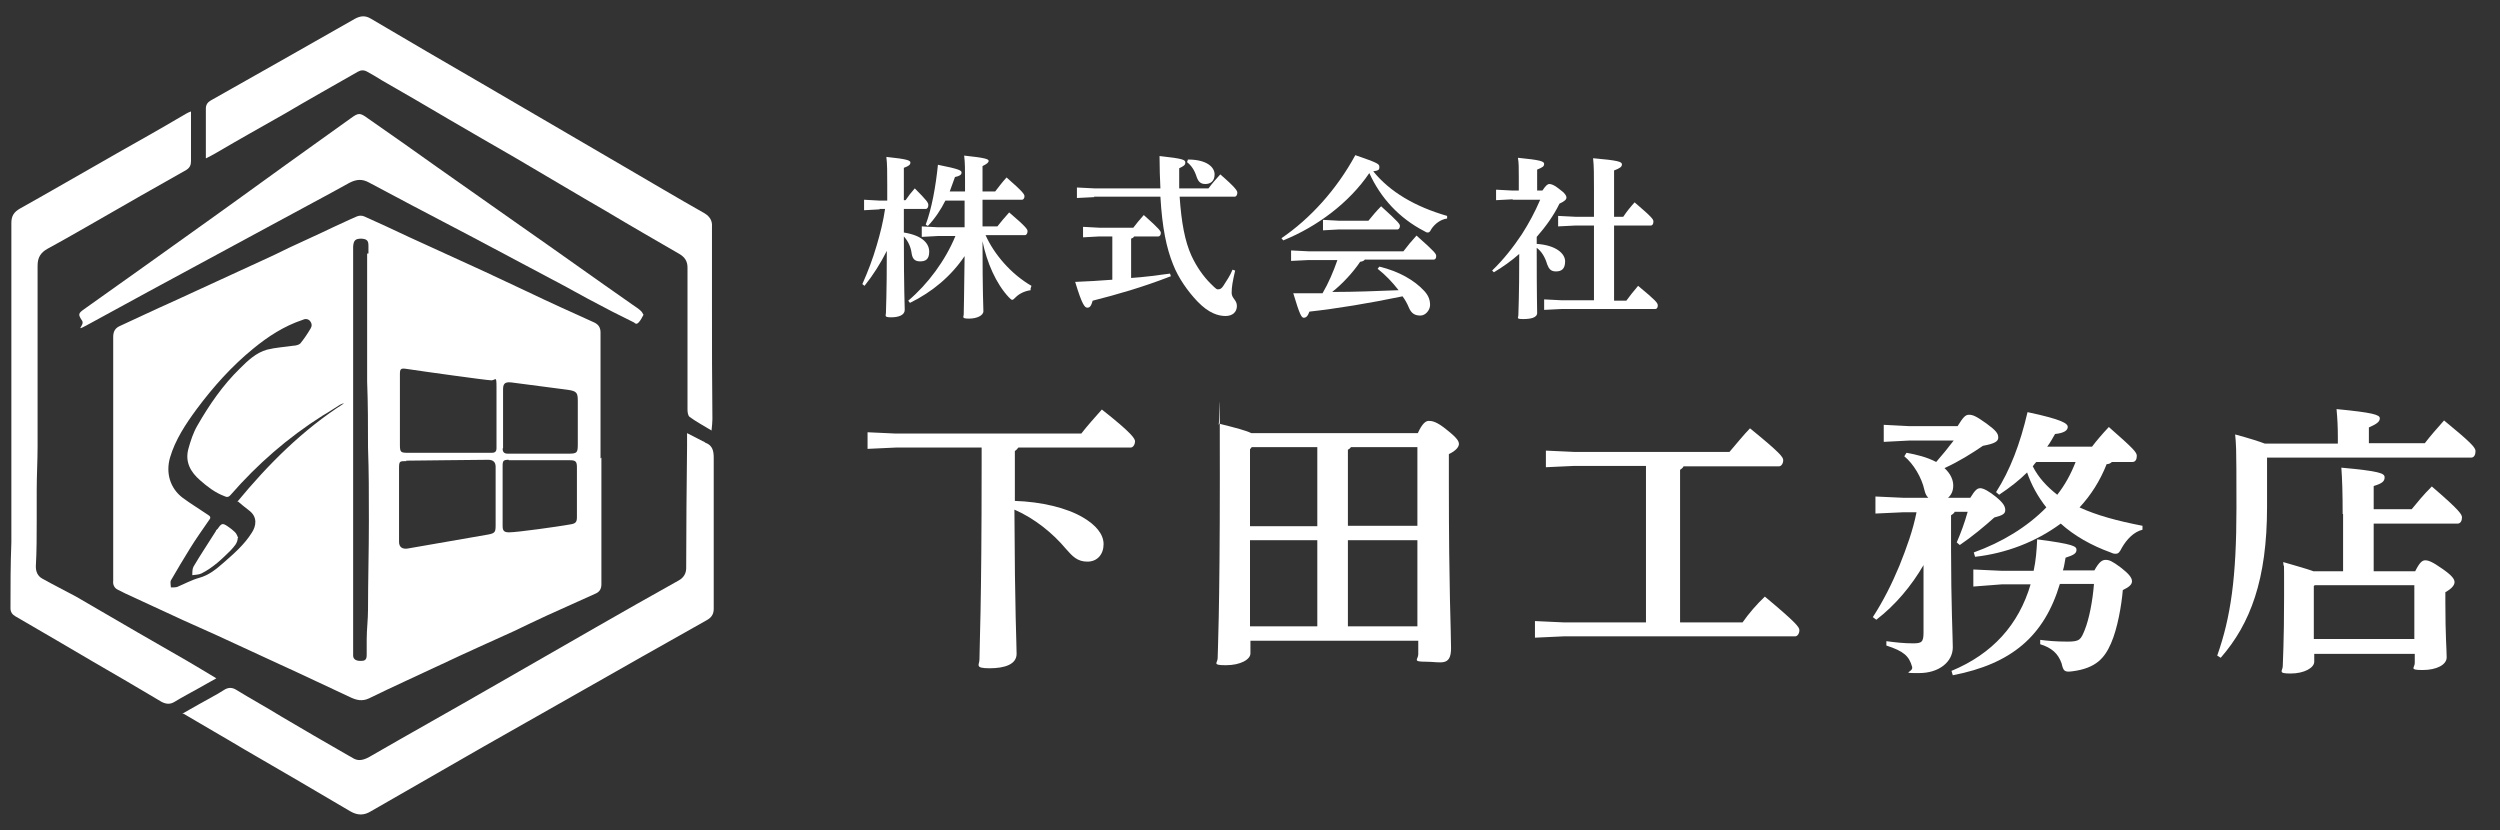
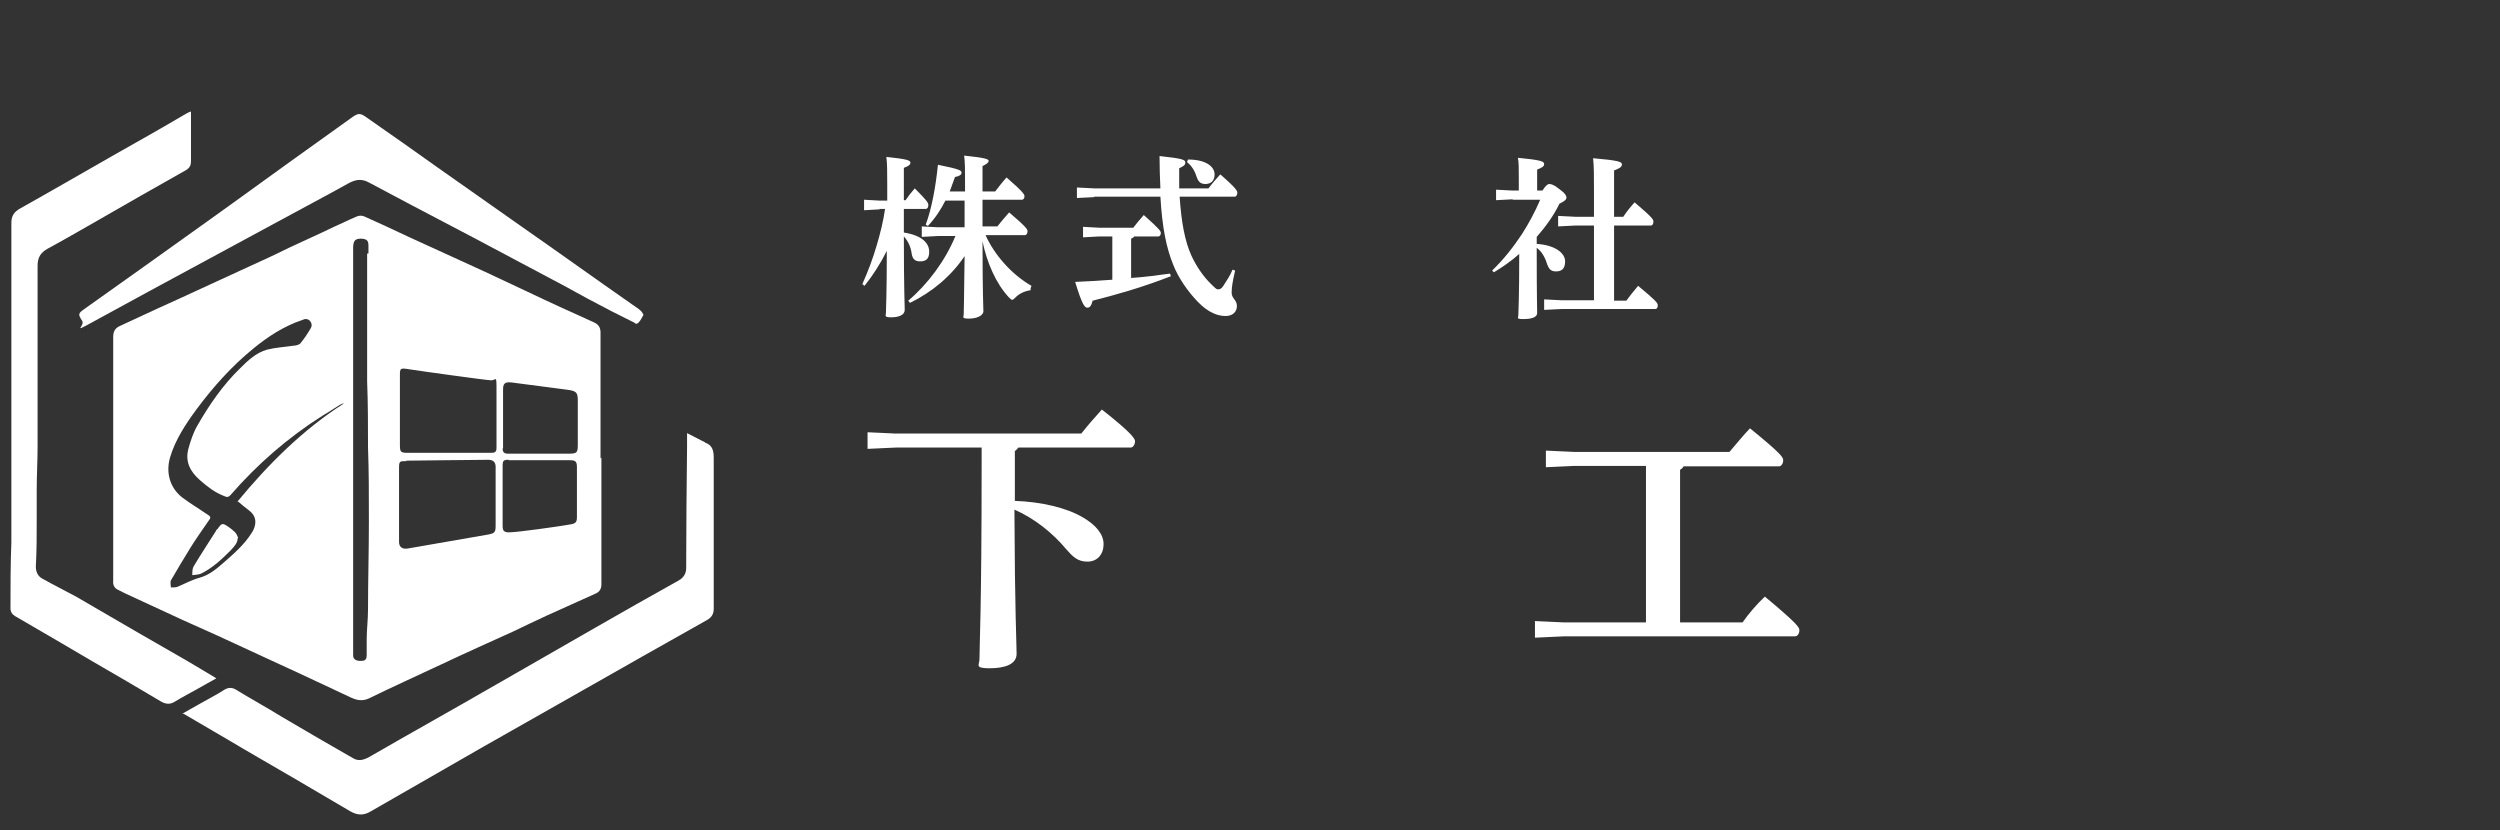
<svg xmlns="http://www.w3.org/2000/svg" id="_レイヤー_1" data-name=" レイヤー 1" width="572" height="190" version="1.1" viewBox="0 0 572 190">
  <rect x="0" y="0" width="572" height="190" fill="#333333" stroke="none" />
  <defs>
    <style> .cls-1 { fill: #fff; stroke-width: 0px; } </style>
  </defs>
  <g>
    <path class="cls-1" d="M137.6,104.7v29c0,1-.4,1.7-1.3,2.1-3.7,1.7-7.4,3.3-11.1,5-2.6,1.2-5.1,2.4-7.6,3.6-5.5,2.5-11.1,5-16.6,7.6s-11.1,5.1-16.6,7.8c-1.5.7-2.8.4-4.1-.2-5.4-2.5-10.8-5.1-16.3-7.6-4.8-2.2-9.5-4.4-14.3-6.6-2.6-1.2-5.2-2.3-7.8-3.5-4.4-2-8.8-4.1-13.2-6.1-.6-.3-1.2-.6-1.8-.9-.8-.4-1.1-1.2-1-2v-55.8c0-1.2.4-2,1.5-2.5,2.8-1.3,5.6-2.6,8.4-3.9,3.1-1.4,6.2-2.8,9.2-4.2,5-2.3,10-4.6,15-6.9,2-.9,4.1-1.9,6.1-2.9,3.4-1.6,6.8-3.1,10.1-4.7,1.8-.8,3.6-1.7,5.5-2.5.5-.2,1.1-.2,1.6,0,3.4,1.5,6.8,3.1,10.2,4.7,5.8,2.7,11.7,5.3,17.5,8,3.3,1.5,6.5,3.1,9.8,4.6,5,2.4,10.1,4.7,15.2,7,1,.5,1.4,1.2,1.4,2.3v28.8h0l.2-.2ZM93,105.5c-1.6,0-1.7,0-1.7,1.7v16.8c0,1.2.8,1.7,2,1.5,1.6-.3,13.9-2.4,18.4-3.2,1.6-.3,1.7-.6,1.7-2.2v-13.3q0-1.6-1.7-1.6c-3.8,0-16.3.2-18.8.2h0ZM112.5,103.6c.8,0,1.1-.3,1.1-1.1v-.7c0-1.4,0-10.2,0-13.2s-.2-1.4-1.4-1.6c-.8,0-15.3-2-19.2-2.6-1.3-.2-1.5,0-1.5,1.2v16.2c0,1.7.2,1.8,1.9,1.8h19.3,0ZM54.3,114.8c7.1-8.6,15-16.5,24.4-22.5-.4,0-.6.2-.9.3-1.3.8-2.6,1.7-4,2.5-7.9,5-14.9,11.1-21,18.1-.5.6-.9.6-1.5.3-2.1-.8-3.8-2.1-5.5-3.6-2.2-1.9-3.5-4.2-2.7-7.2.5-1.8,1.1-3.7,2.1-5.4,2.7-4.7,5.8-9.2,9.7-13,1.8-1.8,3.7-3.6,6.2-4.3,2-.5,4-.6,6-.9.5,0,1.3-.2,1.6-.5.9-1.1,1.7-2.3,2.4-3.5.3-.5.3-1.1-.2-1.7-.5-.5-1.1-.5-1.7-.2-4.2,1.4-7.9,3.8-11.3,6.6-4.9,4-9.1,8.7-12.9,13.8-2.5,3.4-4.9,7-6.1,11.1-1,3.5,0,7,2.9,9.2,1.9,1.4,3.9,2.6,5.8,3.9.5.3.7.6.3,1.1-1.5,2.2-3.1,4.4-4.5,6.7-1.5,2.4-2.9,4.8-4.3,7.2-.2.4,0,1.1,0,1.6.5,0,1,0,1.4-.1,1.7-.7,3.3-1.6,5.1-2.1,2.2-.6,3.9-2,5.6-3.5,2.4-2.1,4.7-4.1,6.4-6.8,1-1.5,1.4-3.6-.6-5.1-.9-.7-1.8-1.4-2.7-2.2h0v.2ZM84.3,58h0v-1.8c0-1.2-.4-1.5-1.6-1.6-1.4,0-1.8.4-1.9,1.8v.9c0,8,0,16.1,0,24.1s0,14.9,0,22.4v17.2c0,5.5,0,11.1,0,16.6,0,3.2,0,6.5,0,9.7v2.7c0,.9.8,1.3,2,1.2,1,0,1.1-.7,1.1-1.4v-3.5c0-2.3.3-4.5.3-6.8,0-6.7.2-13.5.2-20.2s0-11.3-.2-16.9c0-5,0-10-.2-15.1,0-2.4,0-4.9,0-7.3v-22h.2ZM116.4,105.2c-1.2,0-1.4.2-1.4,1.4v13.8c0,1.1.4,1.4,1.5,1.4,1.8,0,11.1-1.3,13.9-1.8,1.3-.2,1.6-.5,1.6-1.7v-11.4c0-1.3-.3-1.6-1.6-1.6h-14,0ZM115,102.6c0,.9.4,1.2,1.2,1.2h13.8c2.1,0,2.2-.2,2.2-2.3v-9.7c0-1.9-.2-2.3-2.2-2.6-4.3-.6-8.7-1.1-13-1.7-1.7-.2-1.9.5-1.9,1.7v13.4h0Z" />
-     <path class="cls-1" d="M47.1,36.2v-11.4c0-.8.4-1.4,1.1-1.8,5.4-3,10.7-6.1,16.1-9.1,5.6-3.2,11.3-6.4,16.9-9.6,1.3-.7,2.4-.8,3.7,0,8.5,5,17,10,25.5,14.9,10.7,6.3,21.5,12.5,32.2,18.8,6.2,3.6,12.4,7.3,18.6,10.8,1.3.8,1.8,1.8,1.7,3.1v18.2c0,8.6,0,17.2.1,25.8,0,.8-.1,1.5-.2,2.6-1.8-1.1-3.5-2-5-3.1-.4-.3-.5-1.1-.5-1.7v-32.5c0-1.4-.6-2.3-1.7-3-5.5-3.2-11.1-6.4-16.6-9.7-7.1-4.1-14.1-8.3-21.1-12.4-5-2.9-10.1-5.8-15.2-8.8s-10.2-6-15.3-8.9c-1.1-.7-2.3-1.4-3.4-2-.7-.4-1.4-.4-2.1,0-5.6,3.2-11.3,6.4-16.9,9.7-5.1,2.9-10.3,5.8-15.4,8.8-.7.4-1.4.8-2.4,1.3h0Z" />
    <path class="cls-1" d="M41.7,163.3c2.5-1.4,4.9-2.8,7.3-4.1.8-.4,1.5-.9,2.2-1.3.9-.6,1.8-.7,2.8-.1,3.4,2.1,6.9,4,10.3,6.1,5.1,3,10.2,6,15.3,8.9.3.2.6.3.9.5,1.3.9,2.4.7,3.8,0,9.7-5.6,19.4-11,29.1-16.6,7.7-4.4,15.3-8.8,23-13.2,6.3-3.6,12.6-7.2,18.9-10.7,1.1-.6,1.7-1.6,1.7-2.8,0-9.3.1-18.5.2-27.8v-3.1c1.4.7,2.5,1.3,3.7,1.9.2,0,.3.2.5.3,1.7.6,1.9,2,1.9,3.5v34.5c0,1.2-.5,2-1.6,2.6-5,2.8-9.9,5.6-14.9,8.4-4.2,2.4-8.3,4.7-12.5,7.1-7.9,4.5-15.9,9-23.8,13.5-8.5,4.9-17.1,9.8-25.6,14.7-1.6,1-3.1,1-4.8,0-8.1-4.8-16.2-9.5-24.3-14.2-4.5-2.7-9.1-5.3-13.8-8.1h-.3Z" />
    <path class="cls-1" d="M43.7,25.7v11.2c0,.9-.3,1.5-1.1,2-6.9,3.9-13.8,7.8-20.7,11.8-3.7,2.1-7.3,4.2-11,6.2-1.6.9-2.3,2-2.3,3.9v41.3c0,3.3-.2,6.7-.2,10v6.9c0,3.5,0,7.1-.2,10.6,0,1.2.4,2.2,1.5,2.8,2.5,1.4,5.1,2.7,7.7,4.1,4.7,2.7,9.4,5.5,14.1,8.2,3.8,2.2,7.5,4.3,11.3,6.5,2.2,1.3,4.4,2.6,6.7,4-1.5.8-2.8,1.6-4.1,2.3-1.8,1-3.7,2-5.5,3.1-1,.6-1.9.5-2.9,0-5.2-3.1-10.5-6.2-15.7-9.2-5.9-3.5-11.8-6.9-17.8-10.4-.7-.4-1.1-1-1.1-1.8,0-5,0-10,.2-15.1V51c0-1.6.6-2.5,2-3.3,6.1-3.4,12.1-6.9,18.1-10.3,5-2.9,10.1-5.7,15.1-8.6,1.6-.9,3.2-1.9,4.8-2.8.3-.2.6-.3,1.1-.5h0v.2Z" />
    <path class="cls-1" d="M147.3,71.9c-.4.7-.7,1.4-1.2,1.9s-.8.2-1,0c-1.7-.8-3.3-1.7-5-2.5-3.7-1.9-7.4-3.9-11-5.9-7-3.7-13.9-7.4-20.9-11.1-4.7-2.5-9.4-4.9-14.1-7.4-3.2-1.7-6.4-3.4-9.6-5.1-1.6-.9-2.9-.8-4.5,0-6.3,3.5-12.6,6.8-19,10.3-9,4.9-18,9.7-27,14.6-4.4,2.4-8.8,4.8-13.2,7.2s-1.3.6-2-.5c-1-1.5-.9-1.7.5-2.7,4.5-3.2,9-6.4,13.5-9.6,4.9-3.5,9.8-7,14.7-10.5,8-5.7,15.9-11.5,23.9-17.2,2.9-2.1,5.9-4.2,8.8-6.3,1.8-1.3,2.1-1.4,4,0,5.3,3.7,10.6,7.4,15.9,11.2,6.3,4.4,12.6,8.9,18.9,13.3,8.6,6,17.1,12.1,25.7,18.1.7.5,1.4.9,2,1.5.2.2.3.4.5.8h0Z" />
    <path class="cls-1" d="M54.4,123c0,1.3-.9,2.1-1.6,2.9-2,2-4.1,4-6.7,5.3-.6.3-1.4.3-2.1.4,0-.7,0-1.5.3-2,1.6-2.7,3.4-5.4,5.1-8.1,0-.2.2-.3.4-.5.9-1.3,1.1-1.4,2.4-.5.6.4,1.1.8,1.6,1.3.3.3.5.8.7,1.3h-.1Z" />
  </g>
  <g>
    <path class="cls-1" d="M201.3,47.9l-3.6.2v-2.4l3.6.2h1.7v-3.6c0-2.9,0-4.8-.2-6.4,4.8.5,5.5.8,5.5,1.3s-.4.8-1.5,1.2v7.4h.4c.6-.9,1.3-1.8,2.1-2.7,2.8,2.8,3.1,3.3,3.1,3.8s-.2.9-.6.9h-5v5.4c4.4.7,5.8,2.6,5.8,4.4s-.9,2.2-2.1,2.2-1.7-.6-1.9-1.7c-.2-1.6-.8-2.9-1.8-4,0,12.4.2,15.6.2,16.8s-1.4,1.7-3.1,1.7-1.2-.4-1.2-1c0-1.1.2-4,.2-14.2-1.4,2.8-3.1,5.5-5.1,8l-.5-.4c1.3-2.9,2.4-5.8,3.3-8.9.8-2.7,1.5-5.5,1.9-8.3h-1.3ZM235.8,66.4c-1.4.2-2.6.8-3.4,1.6-.4.4-.6.6-.8.6s-.4-.2-.8-.6c-2.9-3.1-5-7.9-6-12.8,0,12.2.2,15,.2,16s-1.5,1.7-3.3,1.7-1.2-.4-1.2-1c0-1,.1-3.5.2-13.3-3.1,4.6-7.4,8.2-12.5,10.7l-.4-.5c4.5-3.8,8.5-9.2,10.8-14.8h-4l-3.7.2v-2.4l3.7.2h6.1c0-2,0-4.1,0-6.1h-4.4c-1,2-2.3,4-4,5.8l-.5-.3c1.4-3.7,2.3-8.8,2.8-13.7,5,1,5.4,1.3,5.4,1.8s-.5.8-1.5,1c-.4,1.1-.8,2.2-1.2,3.3h3.5v-2.4c0-2.5,0-4.2-.2-5.8,4.8.5,5.6.8,5.6,1.2s-.4.7-1.4,1.2v5.8h2.9c.8-1,1.5-2,2.6-3.2,3.9,3.4,4.1,3.9,4.1,4.3s-.2.8-.6.8h-9v6.1h3.4c.8-1,1.6-2,2.7-3.2,4,3.4,4.2,3.9,4.2,4.3s-.2.9-.6.9h-9c1.9,4.3,5.8,8.9,10.5,11.6l-.2.6Z" />
    <path class="cls-1" d="M254.5,54.1h-3l-3.7.2v-2.4l3.7.2h7.8c.6-.8,1.5-1.9,2.4-2.9,3.6,3.2,3.9,3.7,3.9,4.1s-.2.8-.6.8h-5.5c-.2.3-.4.4-.7.5v9c3-.2,6-.6,8.9-1l.2.6c-6.7,2.6-12.4,4.2-17.9,5.6-.3,1.1-.6,1.6-1.2,1.6s-1.2-.6-2.8-5.9c2.9-.1,5.7-.3,8.5-.5v-9.8ZM250.4,45.1l-4,.2v-2.4l4,.2h15.1c-.1-2.2-.2-4.7-.2-7.4,5.6.6,5.9.9,5.9,1.5s-.4.8-1.4,1.3c0,1.6,0,3.2,0,4.6h6.7c.9-1.2,1.7-2.1,2.7-3.2,3.7,3.2,3.9,3.8,3.9,4.2s-.2.9-.6.9h-12.6c.4,5.9,1.2,10.2,2.7,13.5,1.2,2.6,2.8,4.8,4.3,6.3s1.5,1.4,1.8,1.4c.5,0,.8-.2,1.2-.8.7-1.1,1.6-2.4,2.1-3.7l.6.2c-.6,2.6-.8,3.8-.8,5.1s1.2,1.6,1.2,3-1,2.3-2.6,2.3-3.8-.6-6.4-3.3c-2.2-2.3-4.4-5.4-5.6-8.5-1.5-3.7-2.5-8.4-2.9-15.5h-15.2ZM271.8,36.5c4.4,0,6.1,1.8,6.1,3.4s-1,2.2-2.1,2.2-1.6-.5-2-1.6c-.5-1.6-1.2-2.6-2.2-3.4l.2-.6Z" />
-     <path class="cls-1" d="M293.2,54.5c6.6-4.5,12.6-11.1,16.9-19,5.2,1.8,5.5,2,5.5,2.7s-.2.8-1.4,1c3.8,4.7,9.6,8.1,16.9,10.2v.6c-1.5.2-2.8,1.2-3.6,2.4-.3.6-.5.8-.8.8s-.5-.1-.8-.3c-5.8-3-10-7.6-12.6-13.3-4.6,6.8-12,12.3-19.7,15.4l-.4-.5ZM312.4,59.2c-.2.4-.5.6-1.2.7-1.6,2.4-4.1,5.1-6.4,6.9,5.1,0,10.1-.2,15.2-.4-1.4-1.8-3-3.5-4.8-4.9l.4-.5c4.5,1.1,8,3.1,10.3,5.6,1,1.1,1.3,2.1,1.3,3.2s-1,2.4-2.2,2.4-2-.4-2.6-1.7c-.4-1-.9-1.9-1.5-2.7-7.7,1.6-15,2.8-21.3,3.5-.4,1.1-.8,1.4-1.3,1.4s-.9-.6-2.4-5.6c2.3,0,4.6,0,6.7,0,1.4-2.4,2.5-5,3.4-7.6h-6.6l-4,.2v-2.4l4,.2h21.7c.9-1.2,1.9-2.4,3-3.6,4.4,3.9,4.5,4.2,4.5,4.7s-.2.8-.6.8h-15.7ZM306.2,50.5h6.9c.9-1.1,1.8-2.2,2.9-3.3,4.1,3.7,4.3,4.1,4.3,4.5s-.2.8-.6.8h-13.4l-3.6.2v-2.4l3.6.2Z" />
    <path class="cls-1" d="M346.1,45.6l-3.8.2v-2.4l3.8.2h1.4v-3.2c0-2,0-3.2-.2-4.3,5.1.5,6,.8,6,1.4s-.4.8-1.6,1.3v4.8h1.2c.8-1.2,1.2-1.5,1.6-1.5s1.1.2,2.2,1.1c1.4,1,1.7,1.6,1.7,2s-.3.8-1.6,1.4c-1.3,2.7-3.1,5.2-5.2,7.6v1.6c4.4.3,6.5,2.2,6.5,4s-.9,2.3-2.1,2.3-1.6-.6-2-1.6c-.5-1.7-1.3-3-2.4-3.8v.7c0,10.5.1,13.1.1,14.2s-1.5,1.4-3.2,1.4-1.1-.3-1.1-.9c0-1.1.2-3.6.2-14-1.8,1.6-3.8,3-5.8,4.2l-.4-.4c2.6-2.5,4.8-5.3,6.8-8.3,1.6-2.5,3-5.1,4.2-7.9h-6.3ZM364.7,51.6h-4.2l-4,.2v-2.4l4,.2h4.2v-6.4c0-3.1,0-5.2-.2-7,5.7.5,6.6.8,6.6,1.4s-.5.9-1.8,1.4v10.6h2.1c.8-1.2,1.6-2.2,2.6-3.3,4.1,3.5,4.3,3.9,4.3,4.4s-.2.9-.6.9h-8.4v17.2h2.8c.8-1.1,1.6-2.1,2.7-3.4,4.1,3.4,4.5,3.9,4.5,4.5s-.3.8-.6.8h-21.4l-4,.2v-2.4l4,.2h7.4v-17.2Z" />
    <path class="cls-1" d="M232.1,114.6c6.2.2,12,1.6,15.7,3.8,2.9,1.7,4.7,3.8,4.7,6.1s-1.4,4-3.7,4-3.4-1.2-4.9-2.9c-3-3.6-7.2-7-11.8-9,.1,23.9.5,30.6.5,33s-2.7,3.3-6.2,3.3-2.3-.8-2.3-2c0-2.9.5-11.5.5-44.7v-3.8h-19.6l-6.5.3v-3.8l6.5.3h42.4c1.4-1.8,3.1-3.7,4.7-5.5,7,5.5,7.6,6.7,7.6,7.3s-.4,1.4-1,1.4h-25.7c-.2.3-.5.6-.8.8v11.4Z" />
-     <path class="cls-1" d="M324.4,99.1c1-2.2,1.8-2.8,2.5-2.8s1.8.1,4.2,2.1c2.4,1.9,2.7,2.6,2.7,3.2s-.6,1.5-2.3,2.3v6.6c0,25.1.5,33.5.5,37.8s-2.4,3.1-5.7,3.1-1.8-.5-1.8-1.7v-3.1h-38.4v2.9c0,1.4-2.3,2.7-5.6,2.7s-1.9-.5-1.9-1.6.5-10.1.5-41.7-.1-8.6-.3-12c4,1,6.3,1.6,7.5,2.2h38.1ZM301.4,102.3h-15l-.4.5v17.6h15.4v-18ZM301.4,123.6h-15.4v19.7h15.4v-19.7ZM309.1,102.3c-.2.3-.5.5-.7.6v17.4h15.9v-18h-15.2ZM308.4,143.3h15.9v-19.7h-15.9v19.7Z" />
    <path class="cls-1" d="M376.5,106.6h-16.3l-6.5.3v-3.8l6.5.3h35.5c1.2-1.4,3.5-4.2,4.7-5.4,7,5.7,7.6,6.6,7.6,7.3s-.4,1.4-1,1.4h-21.8c-.2.4-.5.6-.8.8v34.9h14.3c1.4-2,3.2-4.1,5.1-5.9,7.3,6.1,7.9,7,7.9,7.7s-.4,1.4-1,1.4h-53l-6.5.3v-3.8l6.5.3h18.9v-35.8Z" />
-     <path class="cls-1" d="M447.2,117.2c-.2.3-.5.5-.8.7v7.9c0,11.9.4,20.5.4,22.3,0,3.3-3.1,5.9-7.7,5.9s-1.3-.1-1.6-1.4c-.7-2.5-1.9-3.6-5.9-4.9v-1c2.2.3,4.1.5,6.1.5s2.4-.3,2.4-2.5v-15.4c-2.8,4.8-6.4,9.1-10.8,12.5l-.8-.6c2.4-3.7,4.4-7.7,6.1-11.8,1.6-4,3.1-8.1,3.9-12.2h-2.9l-6.5.3v-3.9l6.5.3h5.6c-.5-.5-.7-1-.9-1.8-.6-2.8-2.5-6-4.6-7.7l.5-.8c2.3.4,4.7,1,6.8,2.1,1.4-1.6,2.7-3.2,4-4.9h-10.2l-5.8.3v-3.9l5.8.3h11.1c1.3-2.1,1.8-2.6,2.6-2.6s1.5.2,4,2c2.2,1.6,2.7,2.3,2.7,3.2s-.8,1.4-3.5,1.9c-2.5,1.7-5.5,3.6-8.8,5.1,1.4,1.3,2,2.7,2,4s-.5,2.2-1.2,2.8h5.1c1.1-1.8,1.6-2.2,2.3-2.2s2,.7,3.6,2c1.7,1.4,2.1,2.2,2.1,3s-.5,1.2-2.5,1.7c-2.1,1.9-5.1,4.4-7.9,6.3l-.7-.6c1-2.3,1.8-4.5,2.5-7h-3ZM471.3,133.6c-3.6,12-11.1,18.3-24.5,20.9l-.3-1c9.4-3.9,15.4-10.6,18.1-19.8h-6.6c0,0-6.5.5-6.5.5v-3.9l6.5.3h7.3c.5-2.3.7-4.7.8-7.2,8.4,1.1,9,1.6,9,2.4s-.6,1.2-2.5,1.8c-.2,1-.3,2-.6,2.9h7.2c1.1-2,1.8-2.4,2.6-2.4s1.5.3,3.5,1.8c1.8,1.4,2.5,2.3,2.5,3.1s-.8,1.4-2.1,2c-.3,3.5-1.2,8.8-2.7,12.2-1.4,3.2-3.3,5.7-8.9,6.4-1.7.2-2,0-2.4-1.8-.8-2.3-2.3-3.6-4.9-4.4v-1c1.6.2,3.5.4,6.3.4s3-.5,3.9-2.7c1-2.5,1.8-6.6,2.1-10.5h-8.1ZM478.5,102.4c1.2-1.6,2.5-3.1,4-4.7,5.7,5,6.4,5.8,6.4,6.6s-.3,1.4-1,1.4h-4.7c-.3.3-.7.5-1.2.5-1.5,3.8-3.6,7.1-6.2,9.9,3.9,1.8,8.7,3.1,14.4,4.2v.9c-2,.5-3.6,2.2-4.7,4.1-.5,1-.8,1.4-1.4,1.4s-.7-.1-1.2-.3c-4.4-1.6-8.3-3.8-11.4-6.6-5.7,4.2-12.5,6.8-19.6,7.6l-.3-1c6.4-2.3,12.2-5.8,16.6-10.3-1.9-2.4-3.4-5.1-4.4-8-1.8,1.8-4,3.5-6.4,5.1l-.7-.6c3.2-5,5.5-11,7.2-18.3,8,1.7,9.2,2.6,9.2,3.4s-.9,1.4-2.9,1.6c-.6,1-1.1,2-1.8,2.9h10.3ZM465.9,105.7c-.3.3-.6.7-.8,1,1.3,2.6,3.3,4.7,5.6,6.5,1.8-2.3,3.1-4.7,4.2-7.5h-8.9Z" />
-     <path class="cls-1" d="M534.9,101.5v-1.5c0-2.3-.1-4.2-.3-6.4,8.3.8,9.9,1.3,9.9,2.1s-.7,1.3-2.5,2.1v3.6h12.8c1.3-1.7,2.8-3.4,4.4-5.2,6.1,5,7.2,6.2,7.2,7s-.3,1.5-1,1.5h-46.7v11.3c0,16.6-3.8,26.7-10.6,34.5l-.8-.5c3.1-8.8,4.4-17.8,4.4-33.8s-.1-14.1-.3-16.8c3.3.9,5.5,1.6,6.8,2.1h16.8ZM536,117.6c0-4.6-.1-7.9-.3-10.6,8.8.8,9.9,1.3,9.9,2.2s-.5,1.4-2.5,2v5.3h8.7c1.4-1.7,2.6-3.2,4.6-5.2,6.4,5.5,6.9,6.4,6.9,7.1s-.3,1.4-1,1.4h-19.2v10.9h9.5c1-2,1.6-2.5,2.3-2.5s1.6.3,4,2c2.3,1.6,2.7,2.4,2.7,3s-.5,1.4-2.1,2.3v2.3c0,7.7.3,10.9.3,12.6s-2.3,2.9-5.5,2.9-1.8-.5-1.8-1.6v-2.1h-23v1.8c0,1.4-2.3,2.7-5.4,2.7s-1.8-.6-1.8-1.7.3-5.3.3-15.9,0-5.3-.2-7.9c3.4,1,5.6,1.6,6.9,2.1h6.8v-13.1ZM529.4,134.1v12.1h23v-12.3h-22.8l-.2.2Z" />
  </g>
</svg>